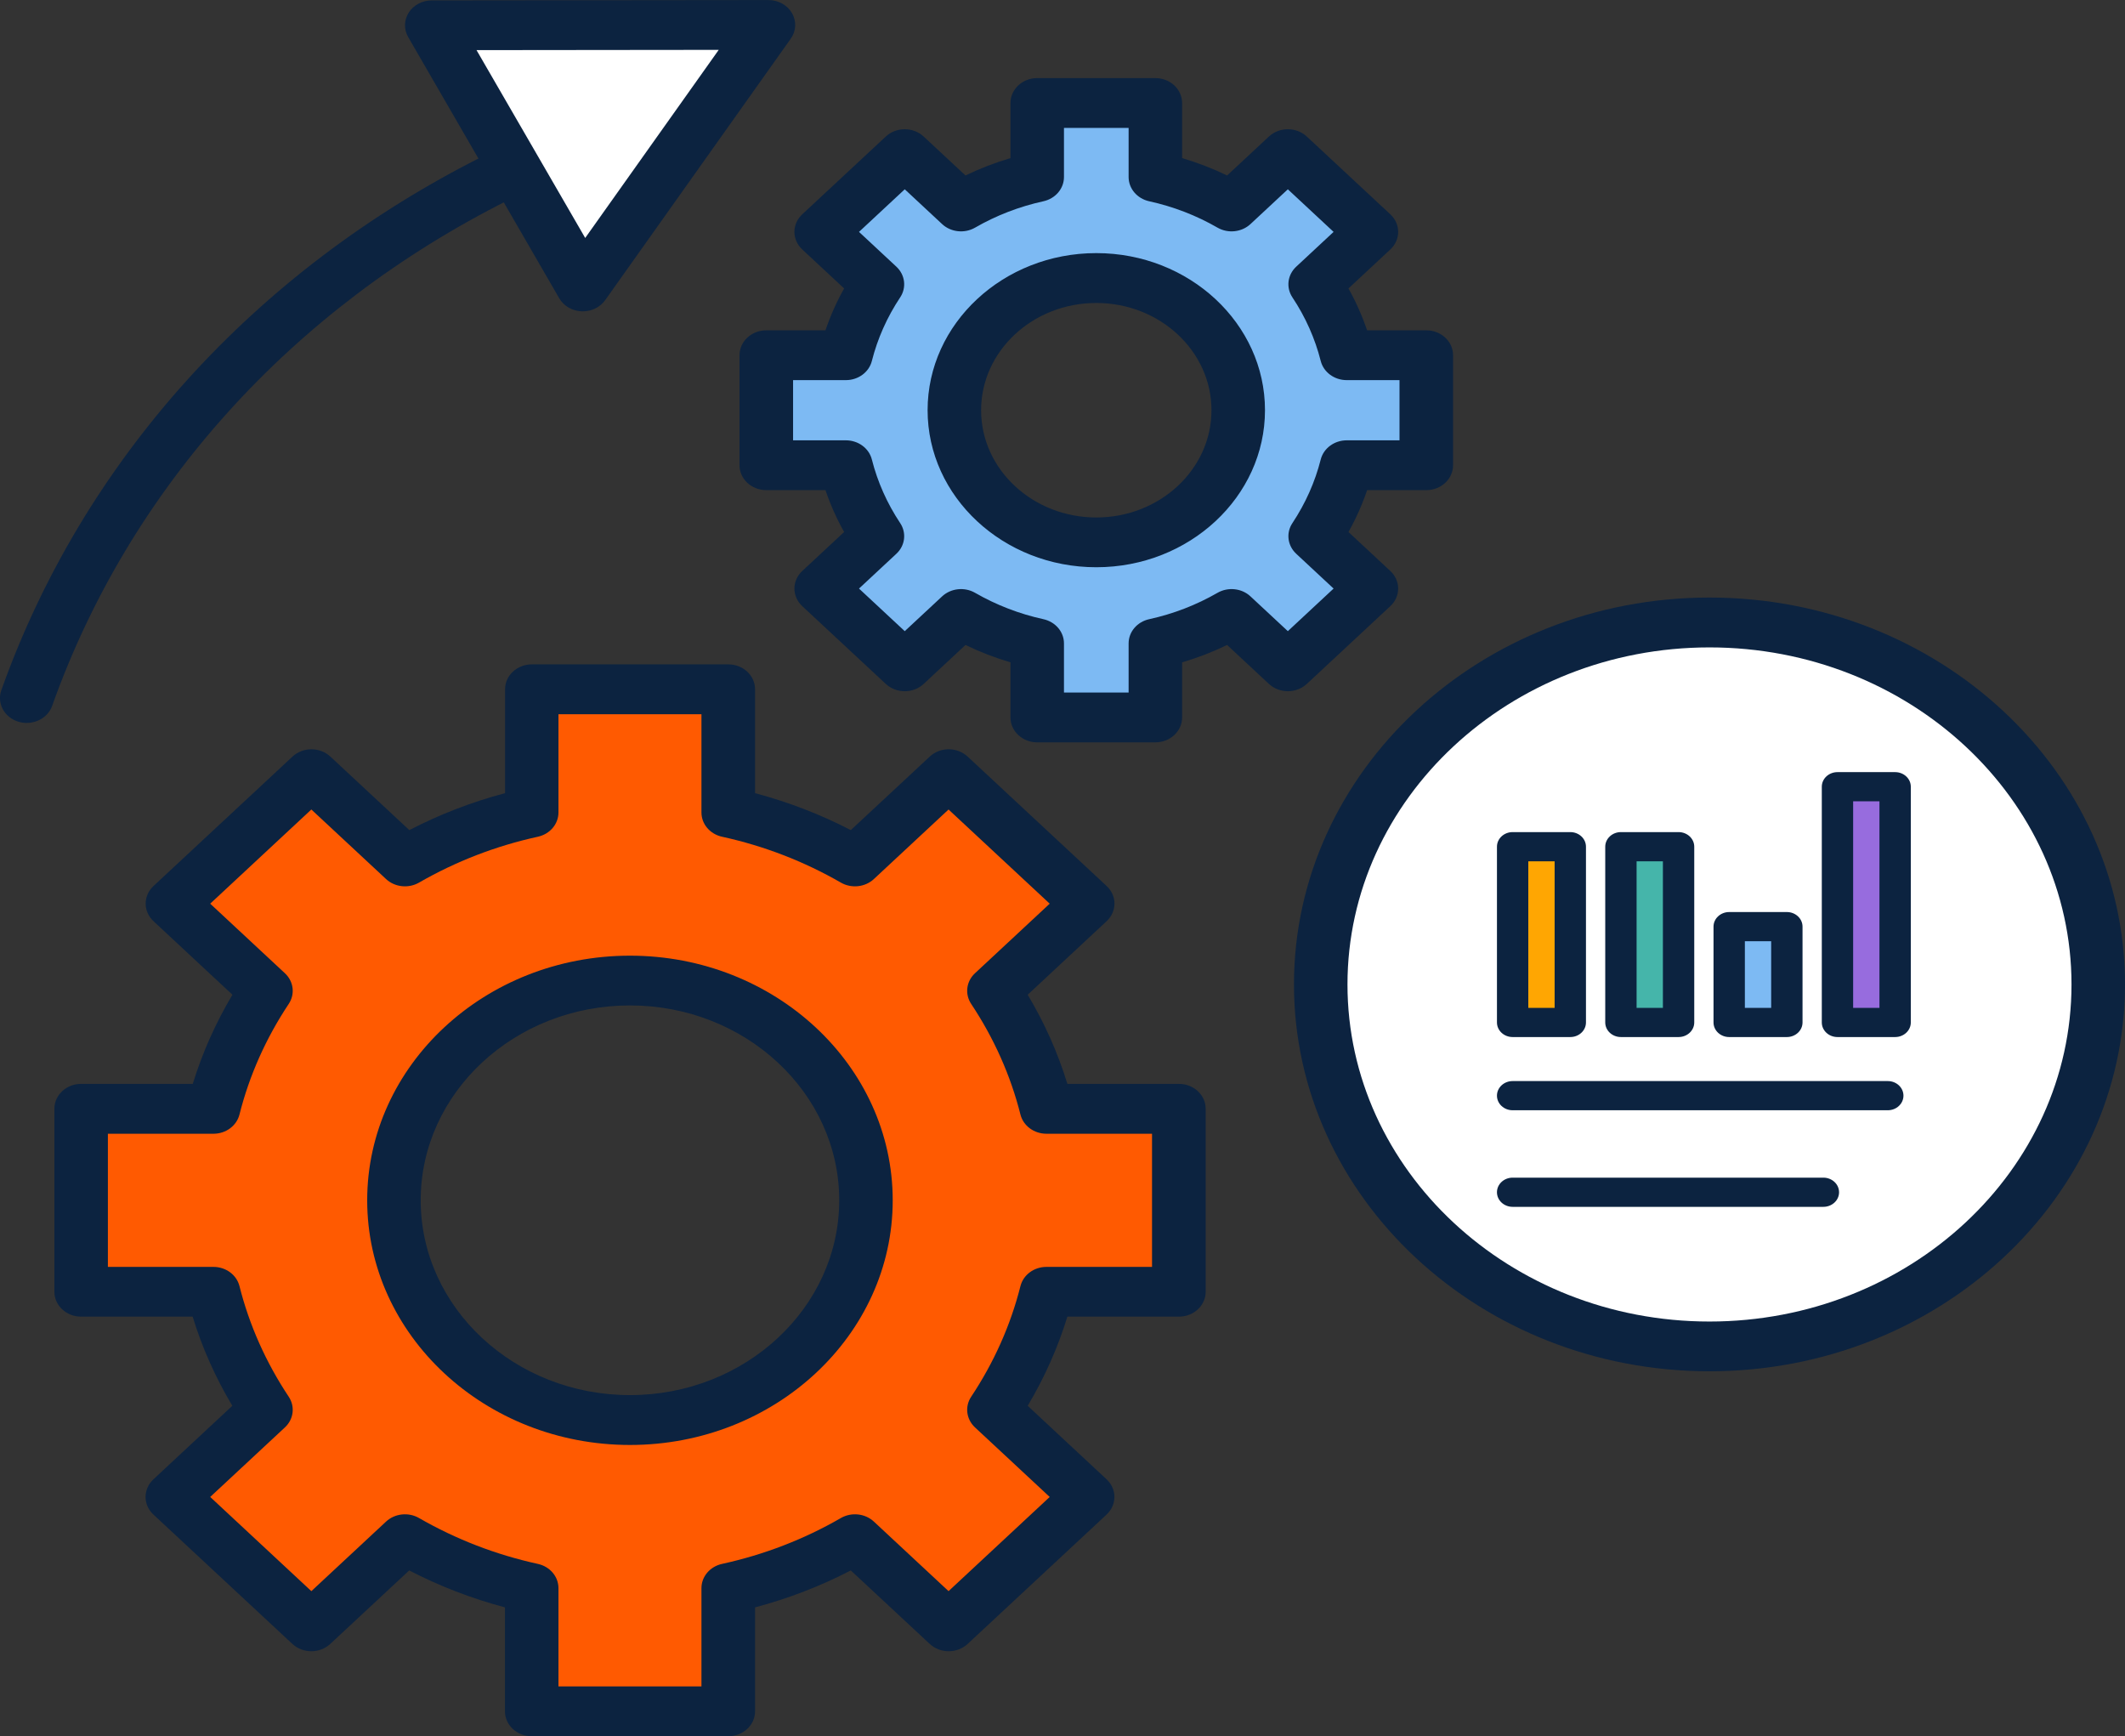
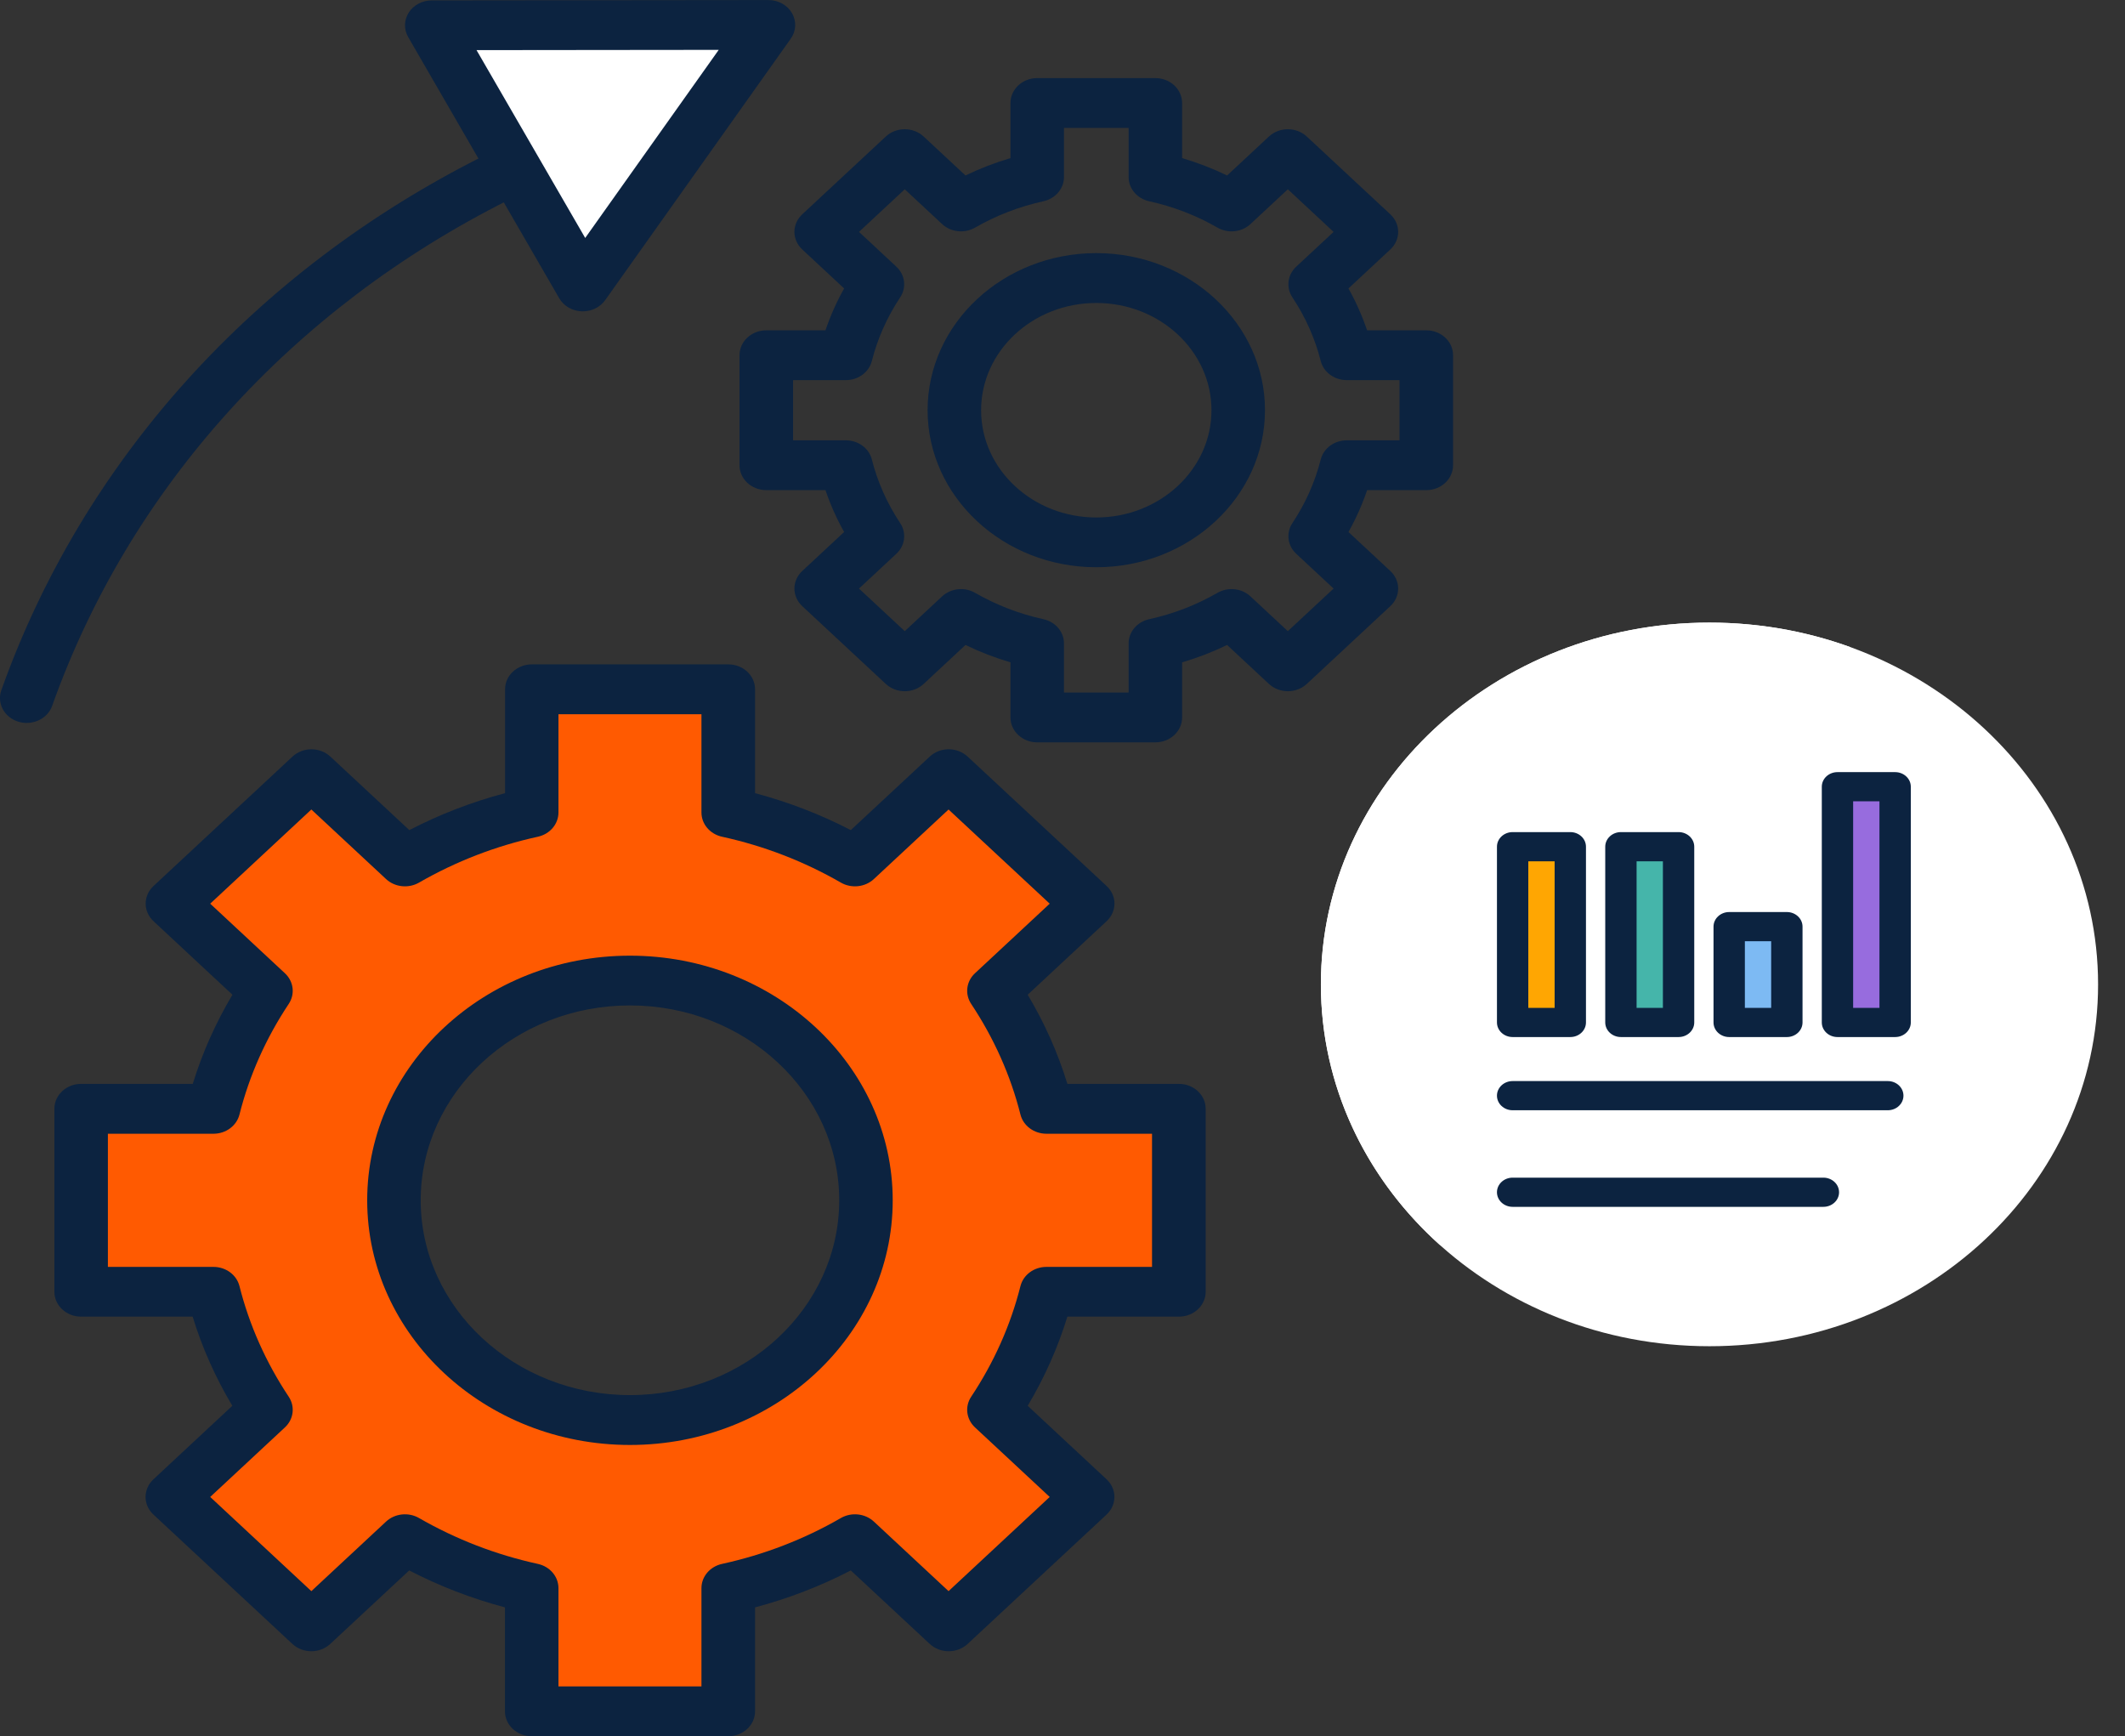
<svg xmlns="http://www.w3.org/2000/svg" width="355" height="290" viewBox="0 0 355 290" fill="none">
  <rect x="0" y="0" width="355" height="290" fill="#333333" stroke="none" />
  <g clip-path="url(#clip0_60_13351)">
    <path d="M285.585 224.86C321.438 224.86 350.503 197.803 350.503 164.427C350.503 131.05 321.438 103.993 285.585 103.993C249.731 103.993 220.666 131.05 220.666 164.427C220.666 197.803 249.731 224.86 285.585 224.86Z" fill="white" />
    <path d="M220.666 164.427C220.666 181.5 228.272 196.919 240.506 207.908C247.786 210.534 255.69 211.982 263.967 211.982C299.82 211.982 328.886 184.924 328.886 151.548C328.886 134.474 321.279 119.056 309.046 108.067C301.766 105.441 293.861 103.993 285.585 103.993C249.732 103.993 220.666 131.051 220.666 164.427Z" fill="white" />
-     <path d="M285.585 229.046C247.312 229.046 216.17 200.056 216.17 164.426C216.17 128.797 247.312 99.807 285.585 99.807C323.859 99.807 355.001 128.797 355.001 164.426C355.001 200.056 323.859 229.046 285.585 229.046ZM285.585 108.135C252.237 108.135 225.108 133.391 225.108 164.435C225.108 195.479 252.237 220.735 285.585 220.735C318.934 220.735 346.063 195.479 346.063 164.435C346.063 133.391 318.934 108.135 285.585 108.135Z" fill="#0C2340" />
    <path d="M196.925 215.769V185.21H174.823C173.035 178.138 170.037 171.499 166.043 165.493L181.675 150.941L158.456 129.326L142.824 143.878C136.372 140.16 129.25 137.369 121.644 135.705V115.13H88.817V135.705C81.22 137.369 74.088 140.16 67.637 143.878L52.005 129.326L28.786 150.941L44.417 165.493C40.423 171.499 37.426 178.129 35.638 185.21H13.555V215.769H35.657C37.444 222.841 40.442 229.48 44.436 235.486L28.805 250.037L52.024 271.652L67.655 257.101C74.107 260.819 81.229 263.61 88.835 265.274V285.849H121.663V265.274C129.26 263.61 136.391 260.819 142.843 257.101L158.474 271.652L181.694 250.037L166.062 235.486C170.056 229.48 173.054 222.85 174.841 215.769H196.943H196.925ZM105.24 237.193C83.464 237.193 65.812 220.761 65.812 200.489C65.812 180.218 83.464 163.785 105.24 163.785C127.016 163.785 144.668 180.218 144.668 200.489C144.668 220.761 127.016 237.193 105.24 237.193Z" fill="#FF5A01" />
-     <path d="M238.271 77.697V59.324H224.985C223.915 55.068 222.108 51.081 219.706 47.468L229.11 38.714L215.154 25.723L205.751 34.476C201.868 32.24 197.586 30.559 193.015 29.562V17.194H173.277V29.562C168.706 30.559 164.424 32.24 160.541 34.476L151.138 25.723L137.183 38.714L146.586 47.468C144.184 51.081 142.378 55.068 141.307 59.324H128.021V77.697H141.307C142.378 81.953 144.184 85.939 146.586 89.553L137.183 98.307L151.138 111.299L160.541 102.545C164.424 104.781 168.706 106.462 173.277 107.459V119.827H193.015V107.459C197.586 106.462 201.868 104.781 205.751 102.545L215.154 111.299L229.11 98.307L219.706 89.553C222.108 85.939 223.915 81.953 224.985 77.697H238.271ZM183.137 90.576C170.047 90.576 159.424 80.696 159.424 68.502C159.424 56.308 170.038 46.428 183.137 46.428C196.236 46.428 206.849 56.308 206.849 68.502C206.849 80.696 196.236 90.576 183.137 90.576Z" fill="#7DBAF3" />
    <path d="M121.653 290H88.826C86.359 290 84.357 288.137 84.357 285.84V268.48C78.79 266.998 73.437 264.936 68.363 262.31L55.17 274.59C53.429 276.211 50.599 276.211 48.849 274.59L25.63 252.975C23.88 251.355 23.88 248.72 25.63 247.091L38.813 234.81C35.992 230.086 33.767 225.103 32.184 219.92H13.555C11.088 219.92 9.086 218.057 9.086 215.76V185.201C9.086 182.904 11.088 181.041 13.555 181.041H32.203C33.795 175.858 36.011 170.875 38.831 166.151L25.648 153.87C23.898 152.25 23.898 149.615 25.648 147.986L48.868 126.371C50.609 124.75 53.439 124.75 55.189 126.371L68.381 138.652C73.455 136.025 78.809 133.954 84.376 132.481V115.13C84.376 112.833 86.378 110.97 88.845 110.97H121.672C124.139 110.97 126.141 112.833 126.141 115.13V132.481C131.708 133.963 137.061 136.025 142.135 138.652L155.328 126.371C157.069 124.741 159.899 124.75 161.649 126.371L184.868 147.986C186.619 149.606 186.619 152.241 184.868 153.87L171.685 166.151C174.506 170.875 176.731 175.858 178.314 181.041H196.953C199.42 181.041 201.421 182.904 201.421 185.201V215.76C201.421 218.057 199.42 219.92 196.953 219.92H178.314C176.722 225.103 174.506 230.086 171.685 234.81L184.868 247.091C186.609 248.711 186.609 251.346 184.868 252.975L161.649 274.59C159.908 276.211 157.078 276.211 155.328 274.59L142.135 262.31C137.061 264.936 131.708 267.007 126.141 268.48V285.84C126.141 288.137 124.139 290 121.672 290H121.653ZM93.295 281.68H117.184V265.265C117.184 263.332 118.609 261.66 120.629 261.217C127.649 259.683 134.324 257.109 140.478 253.556C142.238 252.542 144.528 252.785 145.99 254.154L158.465 265.768L175.363 250.037L162.887 238.424C161.416 237.054 161.156 234.931 162.245 233.293C166.053 227.564 168.827 221.35 170.475 214.815C170.95 212.935 172.747 211.609 174.823 211.609H192.456V189.37H174.823C172.747 189.37 170.95 188.044 170.475 186.163C168.827 179.628 166.053 173.414 162.245 167.685C161.156 166.047 161.416 163.915 162.887 162.555L175.363 150.941L158.465 135.211L145.99 146.824C144.528 148.194 142.238 148.436 140.478 147.422C134.324 143.878 127.649 141.295 120.629 139.761C118.609 139.319 117.184 137.646 117.184 135.713V119.299H93.295V135.713C93.295 137.646 91.871 139.319 89.85 139.761C82.831 141.295 76.155 143.878 70.001 147.422C68.242 148.436 65.951 148.194 64.49 146.824L52.014 135.211L35.117 150.941L47.592 162.555C49.063 163.924 49.324 166.047 48.234 167.685C44.427 173.414 41.652 179.628 40.005 186.163C39.53 188.044 37.733 189.37 35.657 189.37H18.023V211.609H35.657C37.733 211.609 39.53 212.935 40.005 214.815C41.652 221.35 44.427 227.564 48.234 233.293C49.324 234.931 49.063 237.063 47.592 238.424L35.117 250.037L52.014 265.768L64.49 254.154C65.961 252.785 68.242 252.542 70.001 253.556C76.155 257.101 82.831 259.683 89.85 261.217C91.871 261.66 93.295 263.332 93.295 265.265V281.68ZM105.24 241.353C81.034 241.353 61.343 223.023 61.343 200.489C61.343 177.955 81.034 159.625 105.24 159.625C129.446 159.625 149.136 177.955 149.136 200.489C149.136 223.023 129.446 241.353 105.24 241.353ZM105.24 167.937C85.959 167.937 70.281 182.54 70.281 200.481C70.281 218.421 85.968 233.024 105.24 233.024C124.511 233.024 140.199 218.421 140.199 200.481C140.199 182.54 124.511 167.937 105.24 167.937Z" fill="#0C2340" />
    <path d="M193.014 123.996H173.277C170.81 123.996 168.808 122.133 168.808 119.836V110.632C166.22 109.87 163.706 108.899 161.295 107.729L154.303 114.238C152.562 115.867 149.732 115.858 147.982 114.238L134.026 101.246C133.188 100.466 132.713 99.409 132.713 98.308C132.713 97.207 133.188 96.15 134.026 95.37L141.018 88.861C139.761 86.617 138.718 84.276 137.899 81.867H128.012C125.545 81.867 123.543 80.004 123.543 77.707V59.333C123.543 57.037 125.545 55.173 128.012 55.173H137.899C138.718 52.764 139.761 50.424 141.018 48.179L134.026 41.67C133.188 40.89 132.713 39.833 132.713 38.732C132.713 37.632 133.188 36.574 134.026 35.794L147.982 22.803C149.723 21.182 152.553 21.182 154.303 22.803L161.295 29.311C163.706 28.142 166.22 27.171 168.808 26.408V17.204C168.808 14.907 170.81 13.044 173.277 13.044H193.014C195.481 13.044 197.483 14.907 197.483 17.204V26.408C200.071 27.171 202.585 28.142 204.996 29.311L211.988 22.803C213.729 21.182 216.559 21.182 218.31 22.803L232.265 35.794C233.103 36.574 233.578 37.632 233.578 38.732C233.578 39.833 233.103 40.89 232.265 41.67L225.273 48.179C226.53 50.424 227.564 52.764 228.392 55.173H238.28C240.747 55.173 242.748 57.037 242.748 59.333V77.707C242.748 80.004 240.747 81.867 238.28 81.867H228.392C227.573 84.276 226.53 86.617 225.273 88.861L232.265 95.37C233.103 96.15 233.578 97.207 233.578 98.308C233.578 99.409 233.103 100.466 232.265 101.246L218.31 114.238C216.569 115.858 213.738 115.858 211.988 114.238L204.996 107.729C202.585 108.899 200.071 109.87 197.483 110.632V119.836C197.483 122.133 195.481 123.996 193.014 123.996ZM177.746 115.676H188.545V107.469C188.545 105.536 189.97 103.863 191.99 103.421C196.021 102.537 199.857 101.055 203.395 99.019C205.155 98.005 207.445 98.247 208.906 99.617L215.144 105.423L222.788 98.308L216.55 92.501C215.079 91.132 214.818 89.008 215.908 87.371C218.095 84.077 219.687 80.506 220.637 76.754C221.112 74.873 222.918 73.547 224.985 73.547H233.801V63.493H224.985C222.909 63.493 221.112 62.167 220.637 60.287C219.687 56.534 218.095 52.963 215.908 49.67C214.818 48.032 215.079 45.9 216.55 44.539L222.788 38.732L215.144 31.617L208.906 37.424C207.435 38.793 205.155 39.036 203.395 38.022C199.857 35.985 196.021 34.503 191.99 33.619C189.97 33.177 188.545 31.504 188.545 29.572V21.364H177.746V29.572C177.746 31.504 176.321 33.177 174.301 33.619C170.27 34.503 166.434 35.985 162.896 38.022C161.137 39.036 158.847 38.793 157.385 37.424L151.147 31.617L143.504 38.732L149.741 44.539C151.212 45.908 151.473 48.032 150.384 49.67C148.196 52.963 146.604 56.534 145.654 60.287C145.179 62.167 143.383 63.493 141.306 63.493H132.49V73.547H141.306C143.383 73.547 145.179 74.873 145.654 76.754C146.604 80.506 148.196 84.077 150.384 87.371C151.473 89.008 151.212 91.141 149.741 92.501L143.504 98.308L151.147 105.423L157.385 99.617C158.856 98.247 161.137 98.005 162.896 99.019C166.434 101.055 170.27 102.537 174.301 103.421C176.321 103.863 177.746 105.536 177.746 107.469V115.676ZM183.146 94.746C167.607 94.746 154.964 82.976 154.964 68.511C154.964 54.047 167.607 42.277 183.146 42.277C198.684 42.277 211.327 54.047 211.327 68.511C211.327 82.976 198.684 94.746 183.146 94.746ZM183.146 50.606C172.532 50.606 163.902 58.64 163.902 68.52C163.902 78.4 172.532 86.434 183.146 86.434C193.759 86.434 202.389 78.4 202.389 68.52C202.389 58.64 193.759 50.606 183.146 50.606Z" fill="#0C2340" />
    <path d="M84.748 26.035L97.363 47.841L112.873 26L128.375 4.16L100.258 4.195L72.133 4.221L84.748 26.035Z" fill="white" />
    <path d="M4.468 120.754C4.003 120.754 3.528 120.685 3.062 120.546C0.716 119.827 -0.55 117.47 0.223 115.285C13.88 76.935 42.462 45.258 80.689 26.095C82.858 25.003 85.568 25.766 86.741 27.785C87.914 29.805 87.094 32.327 84.925 33.419C48.709 51.567 21.645 81.572 8.713 117.894C8.09 119.645 6.349 120.746 4.468 120.746V120.754Z" fill="#0C2340" />
    <path d="M97.362 52.001C97.297 52.001 97.232 52.001 97.158 52.001C95.584 51.932 94.169 51.108 93.424 49.817L68.194 6.197C67.449 4.906 67.487 3.354 68.287 2.097C69.088 0.841 70.55 0.069 72.123 0.069L128.374 0.009C130.022 0.009 131.53 0.849 132.312 2.193C133.094 3.545 133.01 5.183 132.107 6.457L101.096 50.138C100.267 51.308 98.861 52.001 97.372 52.001H97.362ZM79.608 8.372L88.686 24.059L97.763 39.746L120.07 8.329L79.618 8.372H79.608Z" fill="#0C2340" />
    <path d="M315.371 185.446H252.698C251.253 185.446 250.08 184.354 250.08 183.009C250.08 181.663 251.253 180.571 252.698 180.571H315.371C316.816 180.571 317.989 181.663 317.989 183.009C317.989 184.354 316.816 185.446 315.371 185.446Z" fill="#0C2340" />
    <path d="M304.613 201.579H252.698C251.253 201.579 250.08 200.487 250.08 199.142C250.08 197.796 251.253 196.704 252.698 196.704H304.613C306.059 196.704 307.232 197.796 307.232 199.142C307.232 200.487 306.059 201.579 304.613 201.579Z" fill="#0C2340" />
    <path d="M298.51 154.774H288.877V170.781H298.51V154.774Z" fill="#7DBAF3" />
    <path d="M316.598 131.404H306.965V170.775H316.598V131.404Z" fill="#976CDE" />
    <path d="M262.333 141.425H252.699V170.781H262.333V141.425Z" fill="#FFA602" />
    <path d="M280.421 141.425H270.787V170.781H280.421V141.425Z" fill="#45B5AA" />
    <path d="M262.332 173.218H252.698C251.253 173.218 250.08 172.126 250.08 170.78V141.424C250.08 140.078 251.253 138.986 252.698 138.986H262.332C263.777 138.986 264.95 140.078 264.95 141.424V170.78C264.95 172.126 263.777 173.218 262.332 173.218ZM255.317 168.343H259.714V143.861H255.317V168.343Z" fill="#0C2340" />
    <path d="M280.422 173.218H270.788C269.343 173.218 268.17 172.126 268.17 170.78V141.424C268.17 140.078 269.343 138.986 270.788 138.986H280.422C281.867 138.986 283.04 140.078 283.04 141.424V170.78C283.04 172.126 281.867 173.218 280.422 173.218ZM273.407 168.343H277.803V143.861H273.407V168.343Z" fill="#0C2340" />
    <path d="M298.51 173.219H288.876C287.431 173.219 286.258 172.127 286.258 170.782V154.775C286.258 153.43 287.431 152.338 288.876 152.338H298.51C299.955 152.338 301.128 153.43 301.128 154.775V170.782C301.128 172.127 299.955 173.219 298.51 173.219ZM291.495 168.344H295.891V157.213H291.495V168.344Z" fill="#0C2340" />
    <path d="M316.6 173.218H306.966C305.52 173.218 304.348 172.126 304.348 170.781V131.405C304.348 130.06 305.52 128.968 306.966 128.968H316.6C318.045 128.968 319.218 130.06 319.218 131.405V170.781C319.218 172.126 318.045 173.218 316.6 173.218ZM309.584 168.343H313.981V133.843H309.584V168.343Z" fill="#0C2340" />
  </g>
  <defs>
    <clipPath id="clip0_60_13351">
      <rect width="355" height="290" fill="white" />
    </clipPath>
  </defs>
</svg>